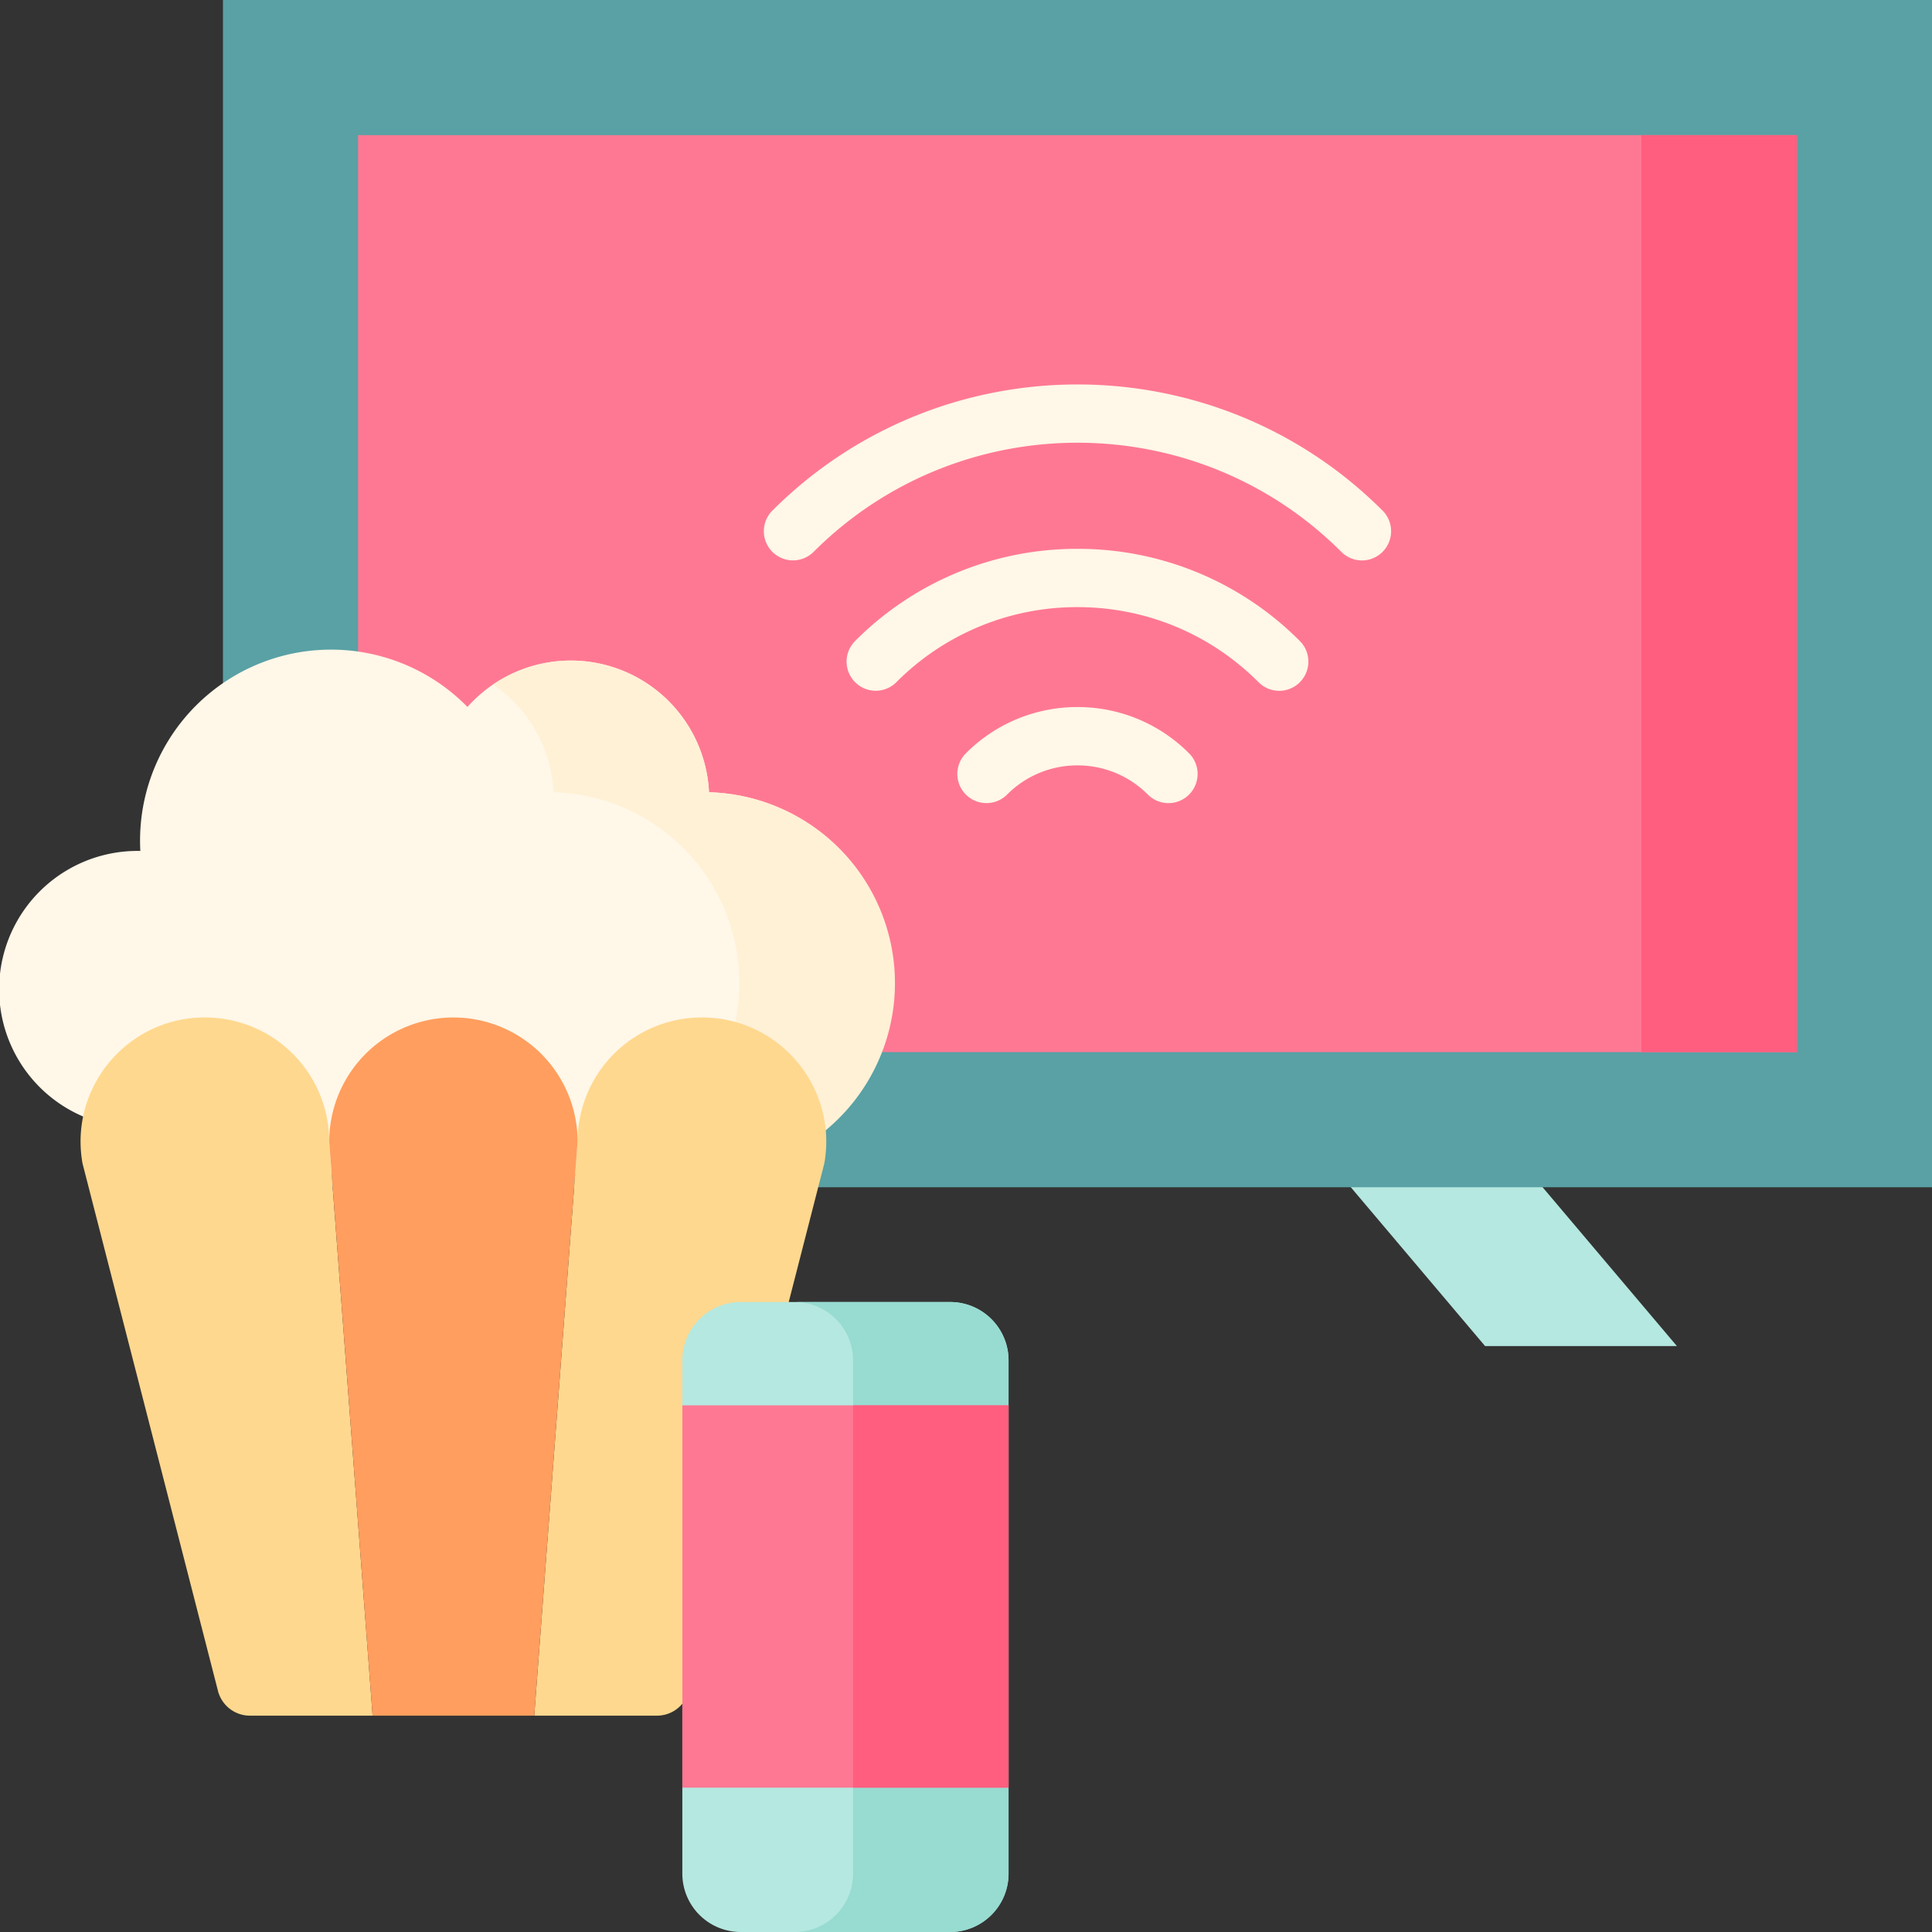
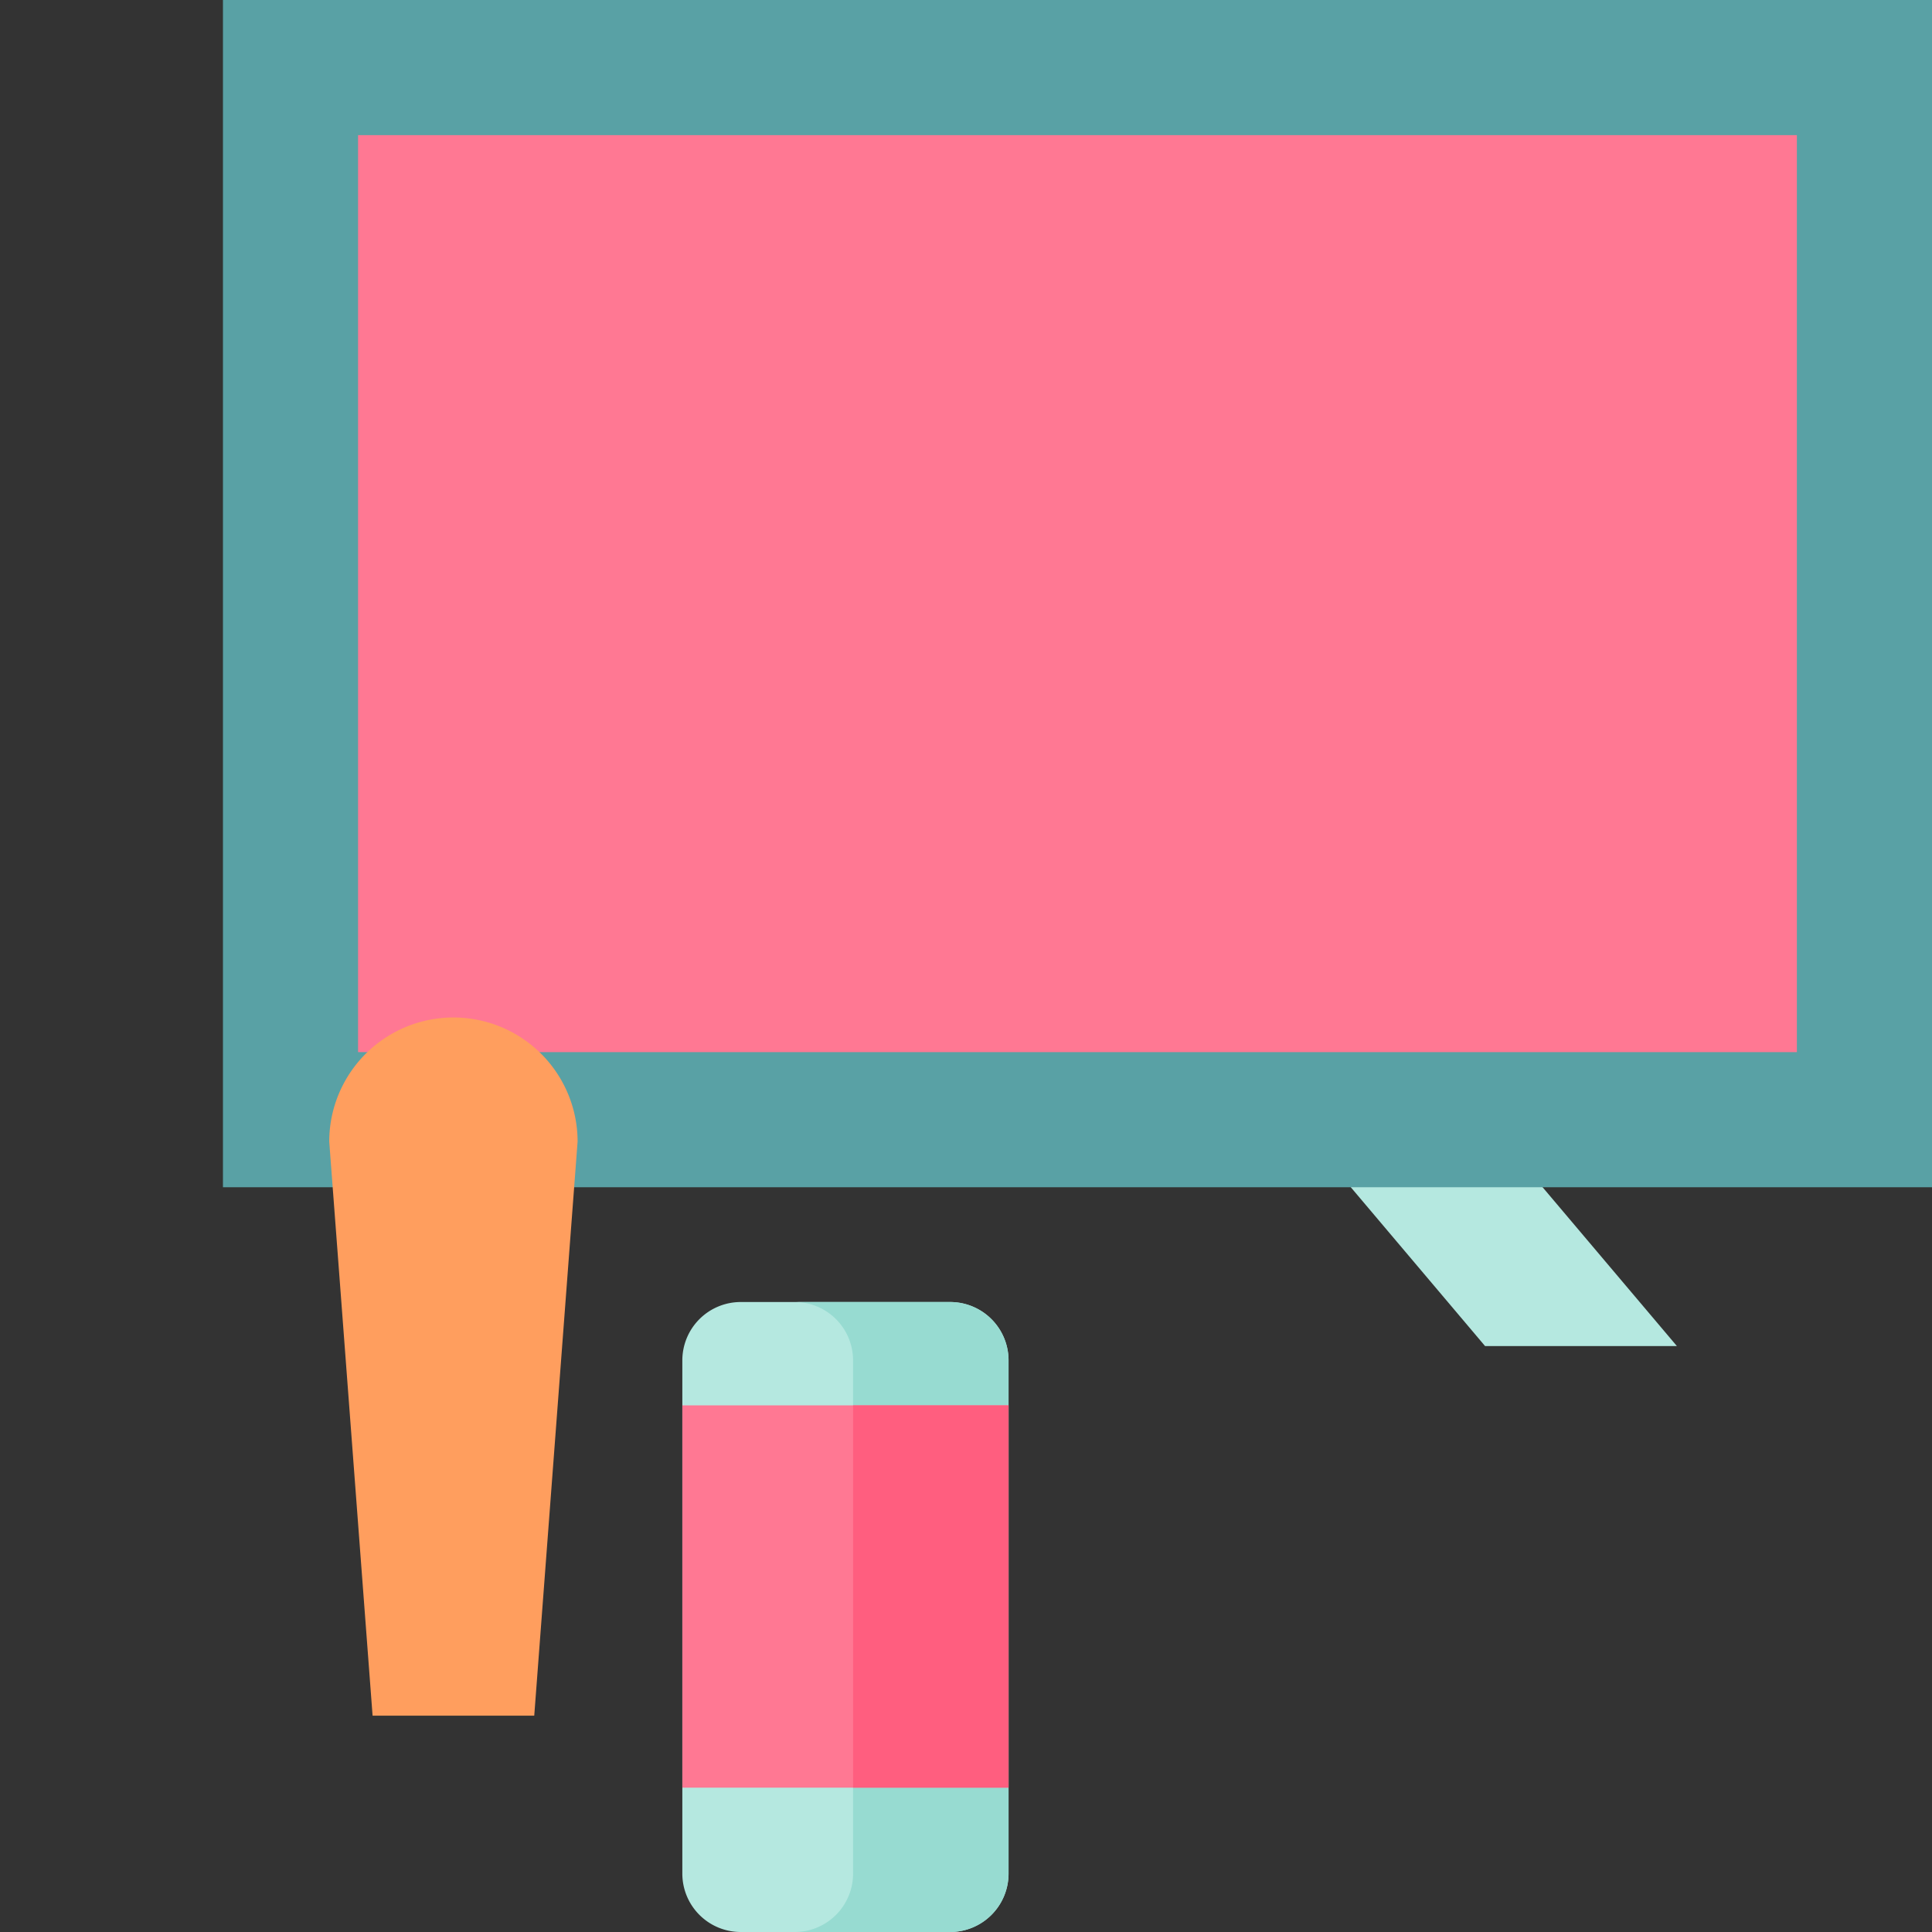
<svg xmlns="http://www.w3.org/2000/svg" width="80" height="80" fill="none" viewBox="0 0 80 80">
  <rect x="0" y="0" width="80" height="80" fill="#333333" stroke="none" />
  <g clip-path="url(#a)">
    <path fill="#B5E8E0" d="M61.493 55.737h7.943l-10.29-12.17h-7.941l10.288 12.17Z" />
    <path fill="#59A1A5" d="M9.232 0H80v49.161H9.232V0Z" />
    <path fill="#FF7893" d="M74.405 5.595v37.971H14.827V5.596h59.578Z" />
-     <path fill="#FF5E7F" d="M67.966 5.595h6.439v37.971h-6.439V5.596Z" />
-     <path fill="#FFF7E8" d="M44.616 29.278a6.49 6.49 0 0 0-4.621 1.916 1.207 1.207 0 1 0 1.707 1.707 4.094 4.094 0 0 1 2.914-1.208c1.1 0 2.135.43 2.914 1.208a1.204 1.204 0 0 0 1.707 0 1.207 1.207 0 0 0 0-1.707 6.494 6.494 0 0 0-4.621-1.916Zm0-6.552a12.937 12.937 0 0 0-9.207 3.816 1.207 1.207 0 1 0 1.707 1.707 10.539 10.539 0 0 1 7.5-3.109c2.831 0 5.495 1.104 7.5 3.11a1.203 1.203 0 0 0 1.707 0 1.207 1.207 0 0 0 0-1.708 12.937 12.937 0 0 0-9.207-3.816Z" />
-     <path fill="#FFF7E8" d="M57.249 21.143c-6.966-6.965-18.3-6.965-25.266 0a1.207 1.207 0 1 0 1.707 1.708c6.025-6.025 15.827-6.025 21.852 0a1.203 1.203 0 0 0 1.707 0 1.208 1.208 0 0 0 0-1.708ZM29.565 48.607a7.909 7.909 0 0 0-.207-15.802l-.001-.027a5.729 5.729 0 0 0-10-3.505A7.909 7.909 0 0 0 5.81 35.222v.014a5.729 5.729 0 1 0 .218 11.447l5.179 1.924h18.357Z" />
-     <path fill="#FFF1D6" d="M37.047 40.293a7.908 7.908 0 0 0-7.69-7.488v-.027a5.729 5.729 0 0 0-8.94-4.436 5.719 5.719 0 0 1 2.501 4.436l.001.027a7.908 7.908 0 0 1 .207 15.802h6.439a7.909 7.909 0 0 0 7.482-8.314Z" />
-     <path fill="#FFD88F" d="M15.428 71.042h-5.08a1.367 1.367 0 0 1-1.332-1.064l-5.6-21.807c-.557-3.15 1.865-6.04 5.064-6.04h.01a5.142 5.142 0 0 1 5.142 5.143l1.796 23.768Zm6.694 0h5.08c.638 0 1.19-.441 1.332-1.064l5.6-21.807c.557-3.15-1.865-6.04-5.064-6.04h-.01a5.142 5.142 0 0 0-5.143 5.143l-1.795 23.768Z" />
    <path fill="#FF9E5E" d="M22.122 71.042h-6.694l-1.795-23.768a5.142 5.142 0 1 1 10.284 0l-1.795 23.768Z" />
    <path fill="#B5E8E0" d="M39.344 80h-8.67a2.418 2.418 0 0 1-2.42-2.418v-21.25a2.418 2.418 0 0 1 2.42-2.418h8.67a2.419 2.419 0 0 1 2.418 2.419v21.249A2.418 2.418 0 0 1 39.344 80Z" />
    <path fill="#97DBD1" d="M39.344 53.914h-6.439a2.418 2.418 0 0 1 2.419 2.419v21.249A2.418 2.418 0 0 1 32.905 80h6.439a2.418 2.418 0 0 0 2.418-2.418v-21.25a2.418 2.418 0 0 0-2.418-2.418Z" />
    <path fill="#FF7893" d="M28.255 58.193h13.507v15.83H28.255v-15.83Z" />
    <path fill="#FF5E7F" d="M35.324 58.193h6.438v15.83h-6.438v-15.83Z" />
  </g>
  <defs>
    <clipPath id="a">
      <path fill="#fff" d="M0 0h80v80H0z" />
    </clipPath>
  </defs>
</svg>